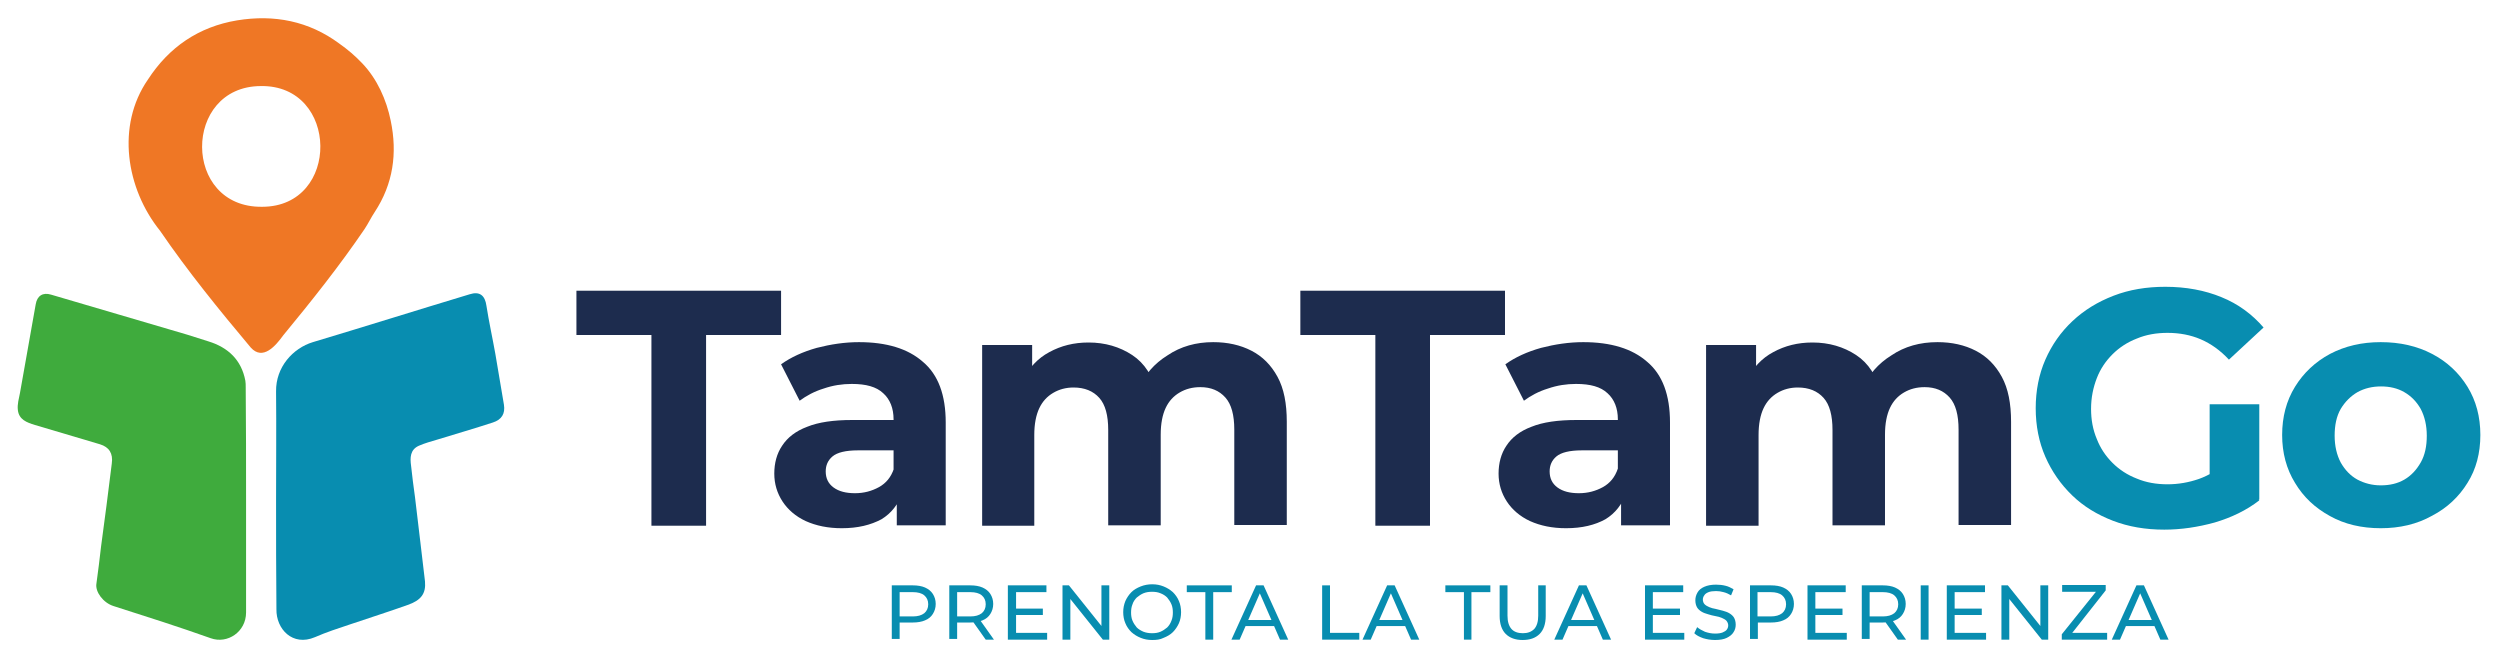
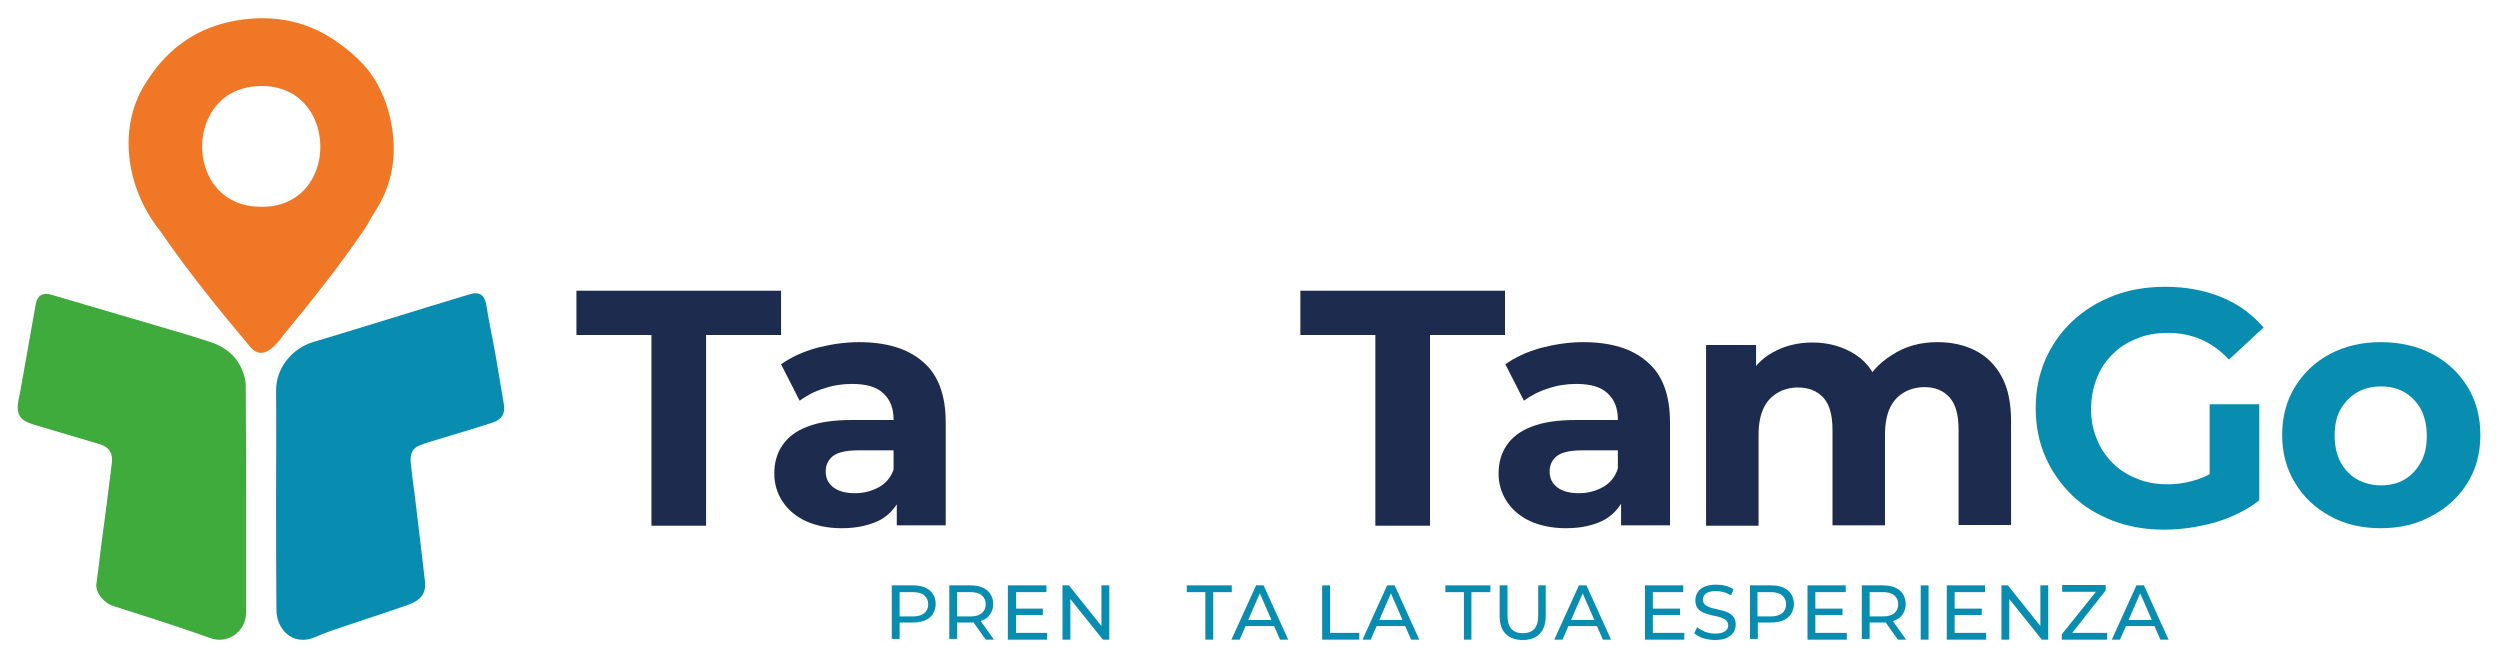
<svg xmlns="http://www.w3.org/2000/svg" version="1.1" id="Livello_1" x="0px" y="0px" width="700px" height="184.9px" viewBox="0 0 700 184.9" style="enable-background:new 0 0 700 184.9;" xml:space="preserve">
  <style type="text/css">
	.st0{fill:#3FAB3D;}
	.st1{fill:#088DB0;}
	.st2{fill:#EF7725;}
	.st3{fill:#1D2C4E;}
</style>
  <g>
    <path class="st0" d="M68.9,139.8c0,10.6,0,21.1,0,31.7c0,5.4-5.2,8.9-9.9,7.2c-9-3.2-18.1-6.1-27.2-9c-2.9-0.9-5.2-4-4.8-6.3   c0.5-3.5,0.9-7,1.3-10.4c0.5-3.8,1-7.5,1.5-11.3c0.5-4,1-8,1.5-11.9c0.4-2.8-0.7-4.6-3.3-5.4c-6.1-1.8-12.2-3.6-18.2-5.4   c-2.3-0.7-4.5-1.5-4.8-4.2c-0.2-1.6,0.3-3.2,0.6-4.8c0.6-3.6,1.3-7.1,1.9-10.7c0.8-4.7,1.7-9.4,2.5-14.1c0.4-2.4,2-3.4,4.3-2.7   c12.7,3.7,25.4,7.5,38.1,11.2c2,0.6,4,1.3,6,1.9c5.5,1.7,9.2,5.2,10.3,11c0.1,0.6,0.1,1.2,0.1,1.8   C68.9,118.8,68.9,129.3,68.9,139.8z" />
    <path class="st1" d="M77.3,140c0-10.1,0.1-20.3,0-30.4c-0.1-6.8,4.7-12.1,10.3-13.8c14.7-4.4,29.3-9,43.9-13.4   c2.8-0.9,4.3,0.3,4.7,3.2c0.7,4.5,1.7,9,2.5,13.5c0.8,4.7,1.6,9.5,2.4,14.2c0.4,2.5-0.6,4.2-3.1,5c-5.2,1.7-10.4,3.2-15.6,4.8   c-1.7,0.5-3.5,1-5.1,1.7c-2.5,1.1-2.5,3.4-2.2,5.6c0.3,2.9,0.7,5.9,1.1,8.8c0.5,4.2,1,8.4,1.5,12.6c0.4,3.7,0.9,7.3,1.3,11   c0.3,3.4-1.1,5.3-4.9,6.6c-5.3,1.9-10.7,3.6-16,5.4c-3.3,1.1-6.7,2.2-9.9,3.6c-6.3,2.7-10.9-2.3-10.8-7.8   C77.3,160.4,77.3,150.2,77.3,140z" />
    <path class="st2" d="M109.4,33.8c-1.2-5.9-3.8-11.7-8-16.1c-2-2.1-4-3.8-6.4-5.5C86.5,5.9,76.8,4,66.4,5.7   c-10.8,1.8-19.1,7.5-25,16.6c-8.9,12.9-6.1,30.5,3.4,42.3C52.6,76,61.3,86.7,70.2,97.3c3.4,3.8,7-0.5,9.1-3.4   c8-9.7,15.8-19.5,22.8-29.8c1-1.5,1.8-3.2,2.8-4.7C110.1,51.5,111.3,42.9,109.4,33.8z M73.4,57.9C51,58.2,51.1,24.2,73,24.1   C95,23.7,95.4,57.9,73.4,57.9z" />
  </g>
  <g>
    <path class="st3" d="M182.4,147.2V93.8h-21V81.4h57.3v12.4h-21v53.4H182.4z" />
    <path class="st3" d="M235.7,147.9c-3.9,0-7.2-0.7-10.1-2c-2.8-1.3-5-3.2-6.5-5.5c-1.5-2.3-2.3-4.9-2.3-7.8c0-2.9,0.7-5.6,2.2-7.8   c1.5-2.3,3.8-4.1,7-5.3c3.2-1.3,7.4-1.9,12.6-1.9H252v8.5h-11.8c-3.4,0-5.8,0.6-7.1,1.7c-1.3,1.1-1.9,2.5-1.9,4.2   c0,1.9,0.7,3.4,2.2,4.5c1.5,1.1,3.5,1.6,6,1.6c2.5,0,4.7-0.6,6.7-1.7c2-1.1,3.4-2.8,4.2-5.2l2.3,6.9c-1.1,3.1-3,5.6-5.8,7.3   C243.8,147,240.2,147.9,235.7,147.9z M251.1,147.2v-9.9l-0.9-2.2v-17.7c0-3.1-1-5.6-2.9-7.3c-1.9-1.8-4.8-2.6-8.8-2.6   c-2.7,0-5.3,0.4-7.9,1.3c-2.6,0.8-4.8,2-6.7,3.4l-5.2-10.2c2.8-2,6.1-3.5,10-4.6c3.9-1,7.8-1.6,11.8-1.6c7.7,0,13.7,1.8,17.9,5.5   c4.3,3.6,6.4,9.3,6.4,17v28.8H251.1z" />
-     <path class="st3" d="M339.7,95.8c4,0,7.6,0.8,10.7,2.4c3.1,1.6,5.5,4,7.3,7.3c1.8,3.3,2.6,7.5,2.6,12.6v28.9h-14.7v-26.7   c0-4.1-0.8-7.1-2.5-9c-1.7-1.9-4-2.9-7-2.9c-2.2,0-4.1,0.5-5.8,1.5c-1.7,1-3,2.4-3.9,4.3c-0.9,1.9-1.4,4.4-1.4,7.5v25.4h-14.7   v-26.7c0-4.1-0.8-7.1-2.5-9c-1.7-1.9-4.1-2.9-7.2-2.9c-2.1,0-4,0.5-5.7,1.5c-1.7,1-3,2.4-3.9,4.3c-0.9,1.9-1.4,4.4-1.4,7.5v25.4   H275V96.6h14v13.7l-2.6-3.9c1.7-3.4,4.2-6.1,7.4-7.8c3.3-1.8,6.9-2.7,11-2.7c4.6,0,8.7,1.2,12.2,3.5c3.5,2.3,5.8,5.9,7,10.8   l-5.2-1.4c1.7-3.9,4.4-7,8.1-9.3C330.6,97,334.9,95.8,339.7,95.8z" />
    <path class="st3" d="M385.1,147.2V93.8h-21V81.4h57.3v12.4h-21v53.4H385.1z" />
    <path class="st3" d="M438.5,147.9c-3.9,0-7.2-0.7-10.1-2c-2.8-1.3-5-3.2-6.5-5.5c-1.5-2.3-2.3-4.9-2.3-7.8c0-2.9,0.7-5.6,2.2-7.8   c1.5-2.3,3.8-4.1,7-5.3c3.2-1.3,7.4-1.9,12.6-1.9h13.3v8.5h-11.8c-3.4,0-5.8,0.6-7.1,1.7c-1.3,1.1-1.9,2.5-1.9,4.2   c0,1.9,0.7,3.4,2.2,4.5c1.5,1.1,3.5,1.6,6,1.6c2.5,0,4.7-0.6,6.7-1.7c2-1.1,3.4-2.8,4.2-5.2l2.3,6.9c-1.1,3.1-3,5.6-5.8,7.3   C446.6,147,443,147.9,438.5,147.9z M453.9,147.2v-9.9l-0.9-2.2v-17.7c0-3.1-1-5.6-2.9-7.3c-1.9-1.8-4.8-2.6-8.8-2.6   c-2.7,0-5.3,0.4-7.9,1.3c-2.6,0.8-4.8,2-6.7,3.4l-5.2-10.2c2.8-2,6.1-3.5,10-4.6c3.9-1,7.8-1.6,11.8-1.6c7.7,0,13.7,1.8,17.9,5.5   c4.3,3.6,6.4,9.3,6.4,17v28.8H453.9z" />
    <path class="st3" d="M542.5,95.8c4,0,7.6,0.8,10.7,2.4c3.1,1.6,5.5,4,7.3,7.3c1.8,3.3,2.6,7.5,2.6,12.6v28.9h-14.7v-26.7   c0-4.1-0.8-7.1-2.5-9c-1.7-1.9-4-2.9-7-2.9c-2.2,0-4.1,0.5-5.8,1.5c-1.7,1-3,2.4-3.9,4.3c-0.9,1.9-1.4,4.4-1.4,7.5v25.4h-14.7   v-26.7c0-4.1-0.8-7.1-2.5-9c-1.7-1.9-4.1-2.9-7.2-2.9c-2.1,0-4,0.5-5.7,1.5c-1.7,1-3,2.4-3.9,4.3c-0.9,1.9-1.4,4.4-1.4,7.5v25.4   h-14.7V96.6h14v13.7l-2.6-3.9c1.7-3.4,4.2-6.1,7.4-7.8c3.3-1.8,6.9-2.7,11-2.7c4.6,0,8.7,1.2,12.2,3.5c3.5,2.3,5.8,5.9,7,10.8   l-5.2-1.4c1.7-3.9,4.4-7,8.1-9.3C533.3,97,537.6,95.8,542.5,95.8z" />
    <path class="st1" d="M606,148.3c-5.2,0-10-0.8-14.4-2.5c-4.4-1.7-8.2-4-11.4-7.1c-3.2-3.1-5.7-6.7-7.5-10.8   c-1.8-4.1-2.7-8.7-2.7-13.6c0-4.9,0.9-9.5,2.7-13.6c1.8-4.1,4.3-7.7,7.6-10.8c3.3-3.1,7.1-5.4,11.5-7.1c4.4-1.7,9.2-2.5,14.5-2.5   c5.8,0,11.1,1,15.7,2.9c4.7,1.9,8.6,4.8,11.8,8.5l-9.7,9c-2.4-2.6-5.1-4.5-7.9-5.7c-2.8-1.2-5.9-1.8-9.3-1.8c-3.1,0-6,0.5-8.6,1.6   c-2.6,1-4.9,2.5-6.8,4.4c-1.9,1.9-3.4,4.1-4.4,6.7c-1,2.6-1.6,5.4-1.6,8.6c0,3,0.5,5.8,1.6,8.4c1,2.6,2.5,4.8,4.4,6.7   c1.9,1.9,4.2,3.4,6.8,4.4c2.6,1.1,5.5,1.6,8.6,1.6c3,0,5.9-0.5,8.8-1.5c2.8-1,5.6-2.7,8.3-5l8.6,11c-3.6,2.8-7.8,4.8-12.5,6.2   C615.4,147.6,610.7,148.3,606,148.3z M618.7,137.9v-24.7h13.9v26.7L618.7,137.9z" />
    <path class="st1" d="M666.6,147.9c-5.3,0-10.1-1.1-14.2-3.4c-4.2-2.3-7.4-5.3-9.8-9.3c-2.4-3.9-3.6-8.4-3.6-13.4   c0-5.1,1.2-9.6,3.6-13.5c2.4-3.9,5.7-7,9.8-9.2c4.2-2.2,8.9-3.3,14.2-3.3c5.4,0,10.2,1.1,14.4,3.3c4.2,2.2,7.5,5.3,9.9,9.2   c2.4,3.9,3.6,8.4,3.6,13.5c0,5.1-1.2,9.6-3.6,13.4c-2.4,3.9-5.7,7-9.9,9.2C676.7,146.8,671.9,147.9,666.6,147.9z M666.6,135.9   c2.5,0,4.7-0.5,6.6-1.6c1.9-1.1,3.4-2.7,4.6-4.8c1.2-2.1,1.7-4.6,1.7-7.5c0-2.9-0.6-5.4-1.7-7.5c-1.2-2.1-2.7-3.6-4.6-4.7   c-1.9-1.1-4.1-1.6-6.5-1.6c-2.4,0-4.6,0.5-6.6,1.6c-1.9,1.1-3.5,2.7-4.7,4.7c-1.2,2.1-1.7,4.6-1.7,7.5c0,2.9,0.6,5.4,1.7,7.5   c1.2,2.1,2.7,3.7,4.7,4.8C662,135.3,664.2,135.9,666.6,135.9z" />
  </g>
  <g>
    <path class="st1" d="M249.7,179.1v-15.2h5.9c1.3,0,2.5,0.2,3.4,0.6c0.9,0.4,1.7,1,2.2,1.8c0.5,0.8,0.8,1.7,0.8,2.8   c0,1.1-0.3,2-0.8,2.8s-1.2,1.4-2.2,1.8c-0.9,0.4-2.1,0.6-3.4,0.6h-4.7l1-1v5.6H249.7z M251.9,173.7l-1-1.1h4.7   c1.4,0,2.4-0.3,3.2-0.9c0.7-0.6,1.1-1.4,1.1-2.5c0-1.1-0.4-1.9-1.1-2.5c-0.7-0.6-1.8-0.9-3.2-0.9h-4.7l1-1.1V173.7z" />
    <path class="st1" d="M265.8,179.1v-15.2h5.9c1.3,0,2.5,0.2,3.4,0.6c0.9,0.4,1.7,1,2.2,1.8c0.5,0.8,0.8,1.7,0.8,2.8   c0,1.1-0.3,2-0.8,2.8s-1.2,1.4-2.2,1.8c-0.9,0.4-2.1,0.6-3.4,0.6H267l1-1v5.6H265.8z M268,173.7l-1-1.1h4.7c1.4,0,2.4-0.3,3.2-0.9   c0.7-0.6,1.1-1.4,1.1-2.5c0-1.1-0.4-1.9-1.1-2.5c-0.7-0.6-1.8-0.9-3.2-0.9H267l1-1.1V173.7z M276,179.1l-3.9-5.5h2.3l3.9,5.5H276z" />
    <path class="st1" d="M284.4,177.2h8.8v1.9h-11v-15.2H293v1.9h-8.5V177.2z M284.2,170.4h7.8v1.8h-7.8V170.4z" />
    <path class="st1" d="M297.5,179.1v-15.2h1.8l10,12.5h-0.9v-12.5h2.2v15.2h-1.8l-10-12.5h0.9v12.5H297.5z" />
-     <path class="st1" d="M322.6,179.2c-1.2,0-2.2-0.2-3.2-0.6c-1-0.4-1.8-0.9-2.6-1.6c-0.7-0.7-1.3-1.5-1.7-2.5c-0.4-0.9-0.6-2-0.6-3.1   c0-1.1,0.2-2.1,0.6-3.1c0.4-0.9,1-1.8,1.7-2.5c0.7-0.7,1.6-1.2,2.6-1.6c1-0.4,2.1-0.6,3.2-0.6c1.2,0,2.2,0.2,3.2,0.6   c1,0.4,1.8,0.9,2.6,1.6c0.7,0.7,1.3,1.5,1.7,2.5c0.4,0.9,0.6,2,0.6,3.1c0,1.1-0.2,2.2-0.6,3.1c-0.4,0.9-1,1.8-1.7,2.5   c-0.7,0.7-1.6,1.2-2.6,1.6C324.8,179.1,323.8,179.2,322.6,179.2z M322.6,177.3c0.8,0,1.6-0.1,2.3-0.4c0.7-0.3,1.3-0.7,1.9-1.2   c0.5-0.5,0.9-1.1,1.2-1.9c0.3-0.7,0.4-1.5,0.4-2.3c0-0.8-0.1-1.6-0.4-2.3s-0.7-1.3-1.2-1.9c-0.5-0.5-1.1-0.9-1.9-1.2   c-0.7-0.3-1.5-0.4-2.3-0.4c-0.9,0-1.6,0.1-2.4,0.4c-0.7,0.3-1.3,0.7-1.9,1.2c-0.5,0.5-1,1.2-1.2,1.9c-0.3,0.7-0.4,1.5-0.4,2.3   c0,0.8,0.1,1.6,0.4,2.3c0.3,0.7,0.7,1.3,1.2,1.9c0.5,0.5,1.2,0.9,1.9,1.2C321,177.2,321.8,177.3,322.6,177.3z" />
    <path class="st1" d="M337.5,179.1v-13.3h-5.2v-1.9h12.6v1.9h-5.2v13.3H337.5z" />
    <path class="st1" d="M344.8,179.1l6.9-15.2h2.1l6.9,15.2h-2.3l-6.1-14h0.9l-6.1,14H344.8z M347.7,175.3l0.6-1.7h8.5l0.6,1.7H347.7z   " />
    <path class="st1" d="M370.2,179.1v-15.2h2.2v13.3h8.2v1.9H370.2z" />
    <path class="st1" d="M381.5,179.1l6.9-15.2h2.1l6.9,15.2h-2.3l-6.1-14h0.9l-6.1,14H381.5z M384.4,175.3l0.6-1.7h8.5l0.6,1.7H384.4z   " />
    <path class="st1" d="M409.9,179.1v-13.3h-5.2v-1.9h12.6v1.9H412v13.3H409.9z" />
    <path class="st1" d="M426.3,179.2c-2,0-3.6-0.6-4.7-1.7c-1.1-1.1-1.7-2.8-1.7-5v-8.6h2.2v8.5c0,1.7,0.4,2.9,1.1,3.7   c0.7,0.8,1.8,1.2,3.2,1.2c1.4,0,2.4-0.4,3.2-1.2c0.7-0.8,1.1-2,1.1-3.7v-8.5h2.1v8.6c0,2.2-0.6,3.9-1.7,5   C429.9,178.7,428.3,179.2,426.3,179.2z" />
    <path class="st1" d="M435.2,179.1l6.9-15.2h2.1l6.9,15.2h-2.3l-6.1-14h0.9l-6.1,14H435.2z M438.1,175.3l0.6-1.7h8.5l0.6,1.7H438.1z   " />
    <path class="st1" d="M462.8,177.2h8.8v1.9h-11v-15.2h10.7v1.9h-8.5V177.2z M462.6,170.4h7.8v1.8h-7.8V170.4z" />
    <path class="st1" d="M480.2,179.2c-1.2,0-2.3-0.2-3.3-0.5c-1.1-0.4-1.9-0.8-2.5-1.4l0.8-1.7c0.6,0.5,1.3,0.9,2.2,1.3   c0.9,0.3,1.8,0.5,2.8,0.5c0.9,0,1.6-0.1,2.1-0.3c0.5-0.2,1-0.5,1.2-0.8c0.3-0.4,0.4-0.8,0.4-1.2c0-0.5-0.2-0.9-0.5-1.3   c-0.3-0.3-0.8-0.6-1.3-0.8c-0.5-0.2-1.1-0.4-1.8-0.5c-0.7-0.1-1.3-0.3-2-0.5c-0.7-0.2-1.3-0.4-1.8-0.7s-1-0.7-1.3-1.2   c-0.3-0.5-0.5-1.2-0.5-2c0-0.8,0.2-1.5,0.6-2.2c0.4-0.7,1-1.2,1.9-1.6c0.9-0.4,2-0.6,3.3-0.6c0.9,0,1.8,0.1,2.6,0.3   c0.9,0.2,1.6,0.6,2.3,1l-0.7,1.7c-0.7-0.4-1.3-0.7-2.1-0.9c-0.7-0.2-1.4-0.3-2.1-0.3c-0.9,0-1.6,0.1-2.1,0.3   c-0.5,0.2-1,0.5-1.2,0.9c-0.3,0.4-0.4,0.8-0.4,1.2c0,0.5,0.2,1,0.5,1.3c0.3,0.3,0.8,0.6,1.3,0.8c0.5,0.2,1.1,0.4,1.8,0.5   c0.7,0.2,1.3,0.3,2,0.5c0.7,0.2,1.3,0.4,1.8,0.7c0.5,0.3,1,0.7,1.3,1.2c0.3,0.5,0.5,1.2,0.5,2c0,0.8-0.2,1.5-0.6,2.1   c-0.4,0.7-1.1,1.2-1.9,1.6C482.7,179,481.6,179.2,480.2,179.2z" />
    <path class="st1" d="M490,179.1v-15.2h5.9c1.3,0,2.5,0.2,3.4,0.6c0.9,0.4,1.7,1,2.2,1.8c0.5,0.8,0.8,1.7,0.8,2.8   c0,1.1-0.3,2-0.8,2.8c-0.5,0.8-1.2,1.4-2.2,1.8c-0.9,0.4-2.1,0.6-3.4,0.6h-4.7l1-1v5.6H490z M492.1,173.7l-1-1.1h4.7   c1.4,0,2.4-0.3,3.2-0.9c0.7-0.6,1.1-1.4,1.1-2.5c0-1.1-0.4-1.9-1.1-2.5c-0.7-0.6-1.8-0.9-3.2-0.9h-4.7l1-1.1V173.7z" />
    <path class="st1" d="M508.3,177.2h8.8v1.9h-11v-15.2h10.7v1.9h-8.5V177.2z M508.1,170.4h7.8v1.8h-7.8V170.4z" />
    <path class="st1" d="M521.3,179.1v-15.2h5.9c1.3,0,2.5,0.2,3.4,0.6c0.9,0.4,1.7,1,2.2,1.8c0.5,0.8,0.8,1.7,0.8,2.8   c0,1.1-0.3,2-0.8,2.8c-0.5,0.8-1.2,1.4-2.2,1.8c-0.9,0.4-2.1,0.6-3.4,0.6h-4.7l1-1v5.6H521.3z M523.5,173.7l-1-1.1h4.7   c1.4,0,2.4-0.3,3.2-0.9c0.7-0.6,1.1-1.4,1.1-2.5c0-1.1-0.4-1.9-1.1-2.5c-0.7-0.6-1.8-0.9-3.2-0.9h-4.7l1-1.1V173.7z M531.4,179.1   l-3.9-5.5h2.3l3.9,5.5H531.4z" />
    <path class="st1" d="M537.8,179.1v-15.2h2.2v15.2H537.8z" />
    <path class="st1" d="M547.3,177.2h8.8v1.9h-11v-15.2h10.7v1.9h-8.5V177.2z M547.1,170.4h7.8v1.8h-7.8V170.4z" />
    <path class="st1" d="M560.4,179.1v-15.2h1.8l10,12.5h-0.9v-12.5h2.2v15.2h-1.8l-10-12.5h0.9v12.5H560.4z" />
    <path class="st1" d="M577.3,179.1v-1.5l10.2-12.7l0.2,0.8h-10.3v-1.9h12.2v1.5L579.6,178l-0.3-0.8H590v1.9H577.3z" />
    <path class="st1" d="M591.3,179.1l6.9-15.2h2.1l6.9,15.2h-2.3l-6.1-14h0.9l-6.1,14H591.3z M594.2,175.3l0.6-1.7h8.5l0.6,1.7H594.2z   " />
  </g>
</svg>